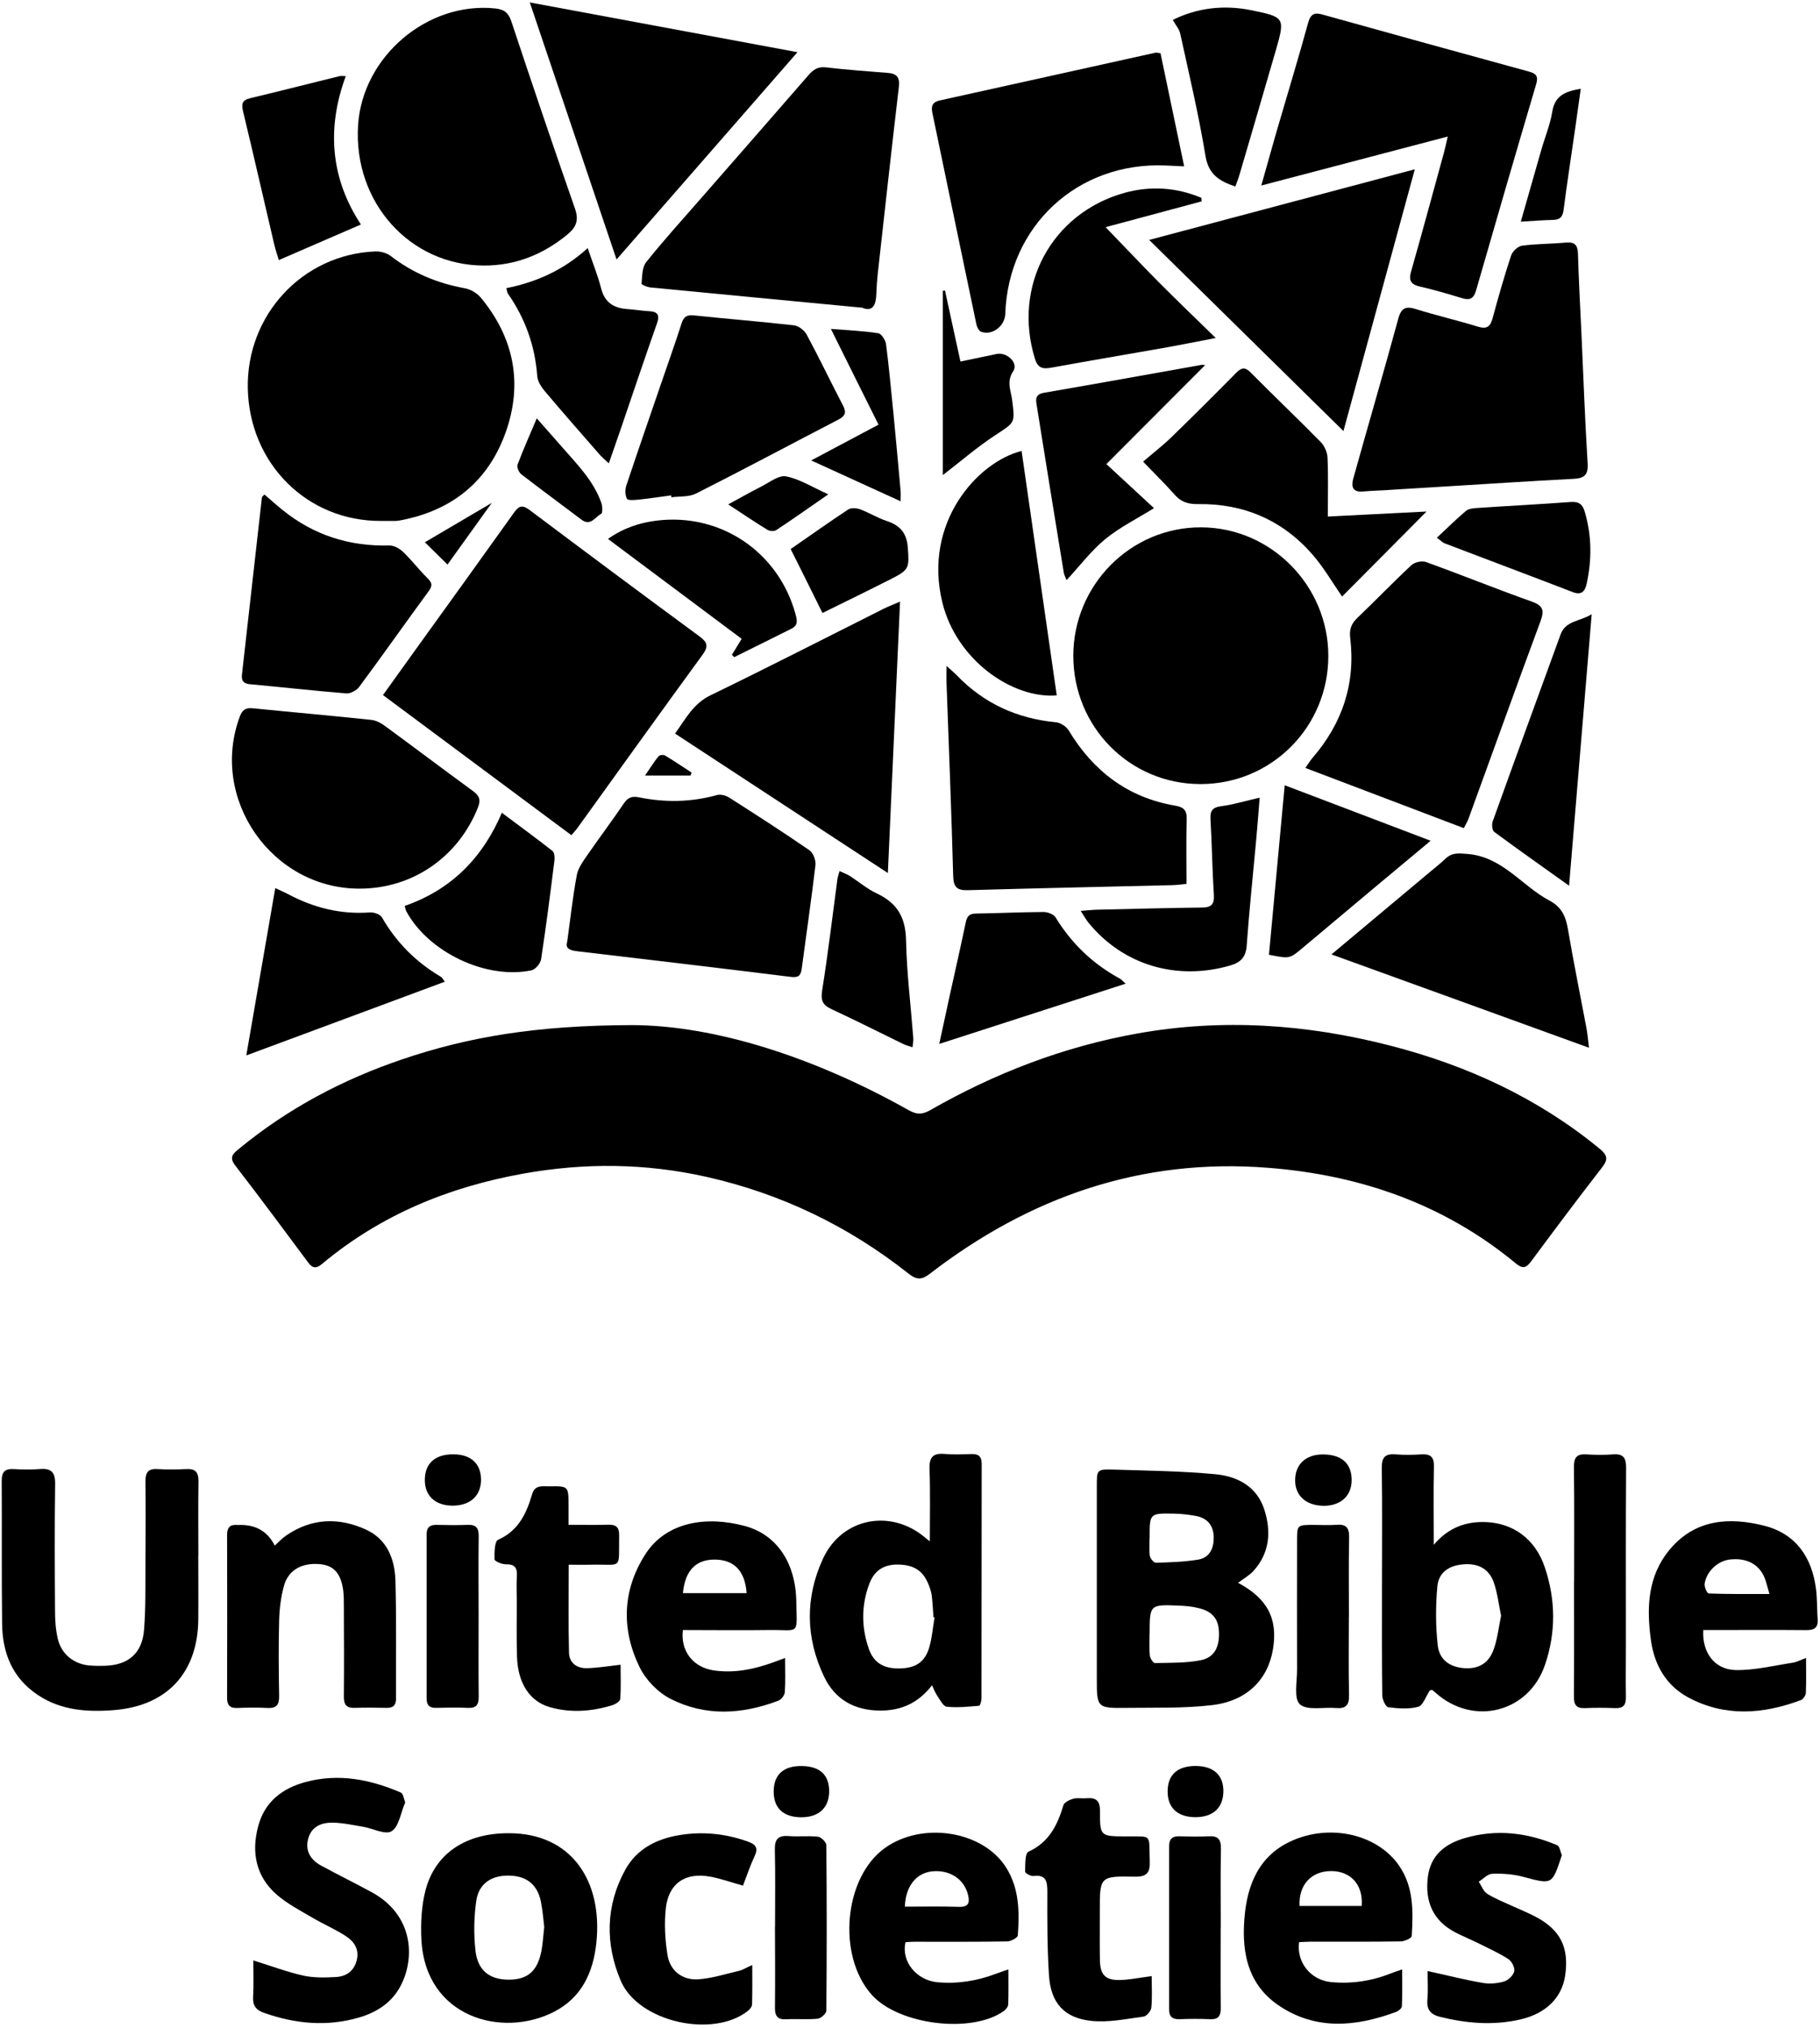
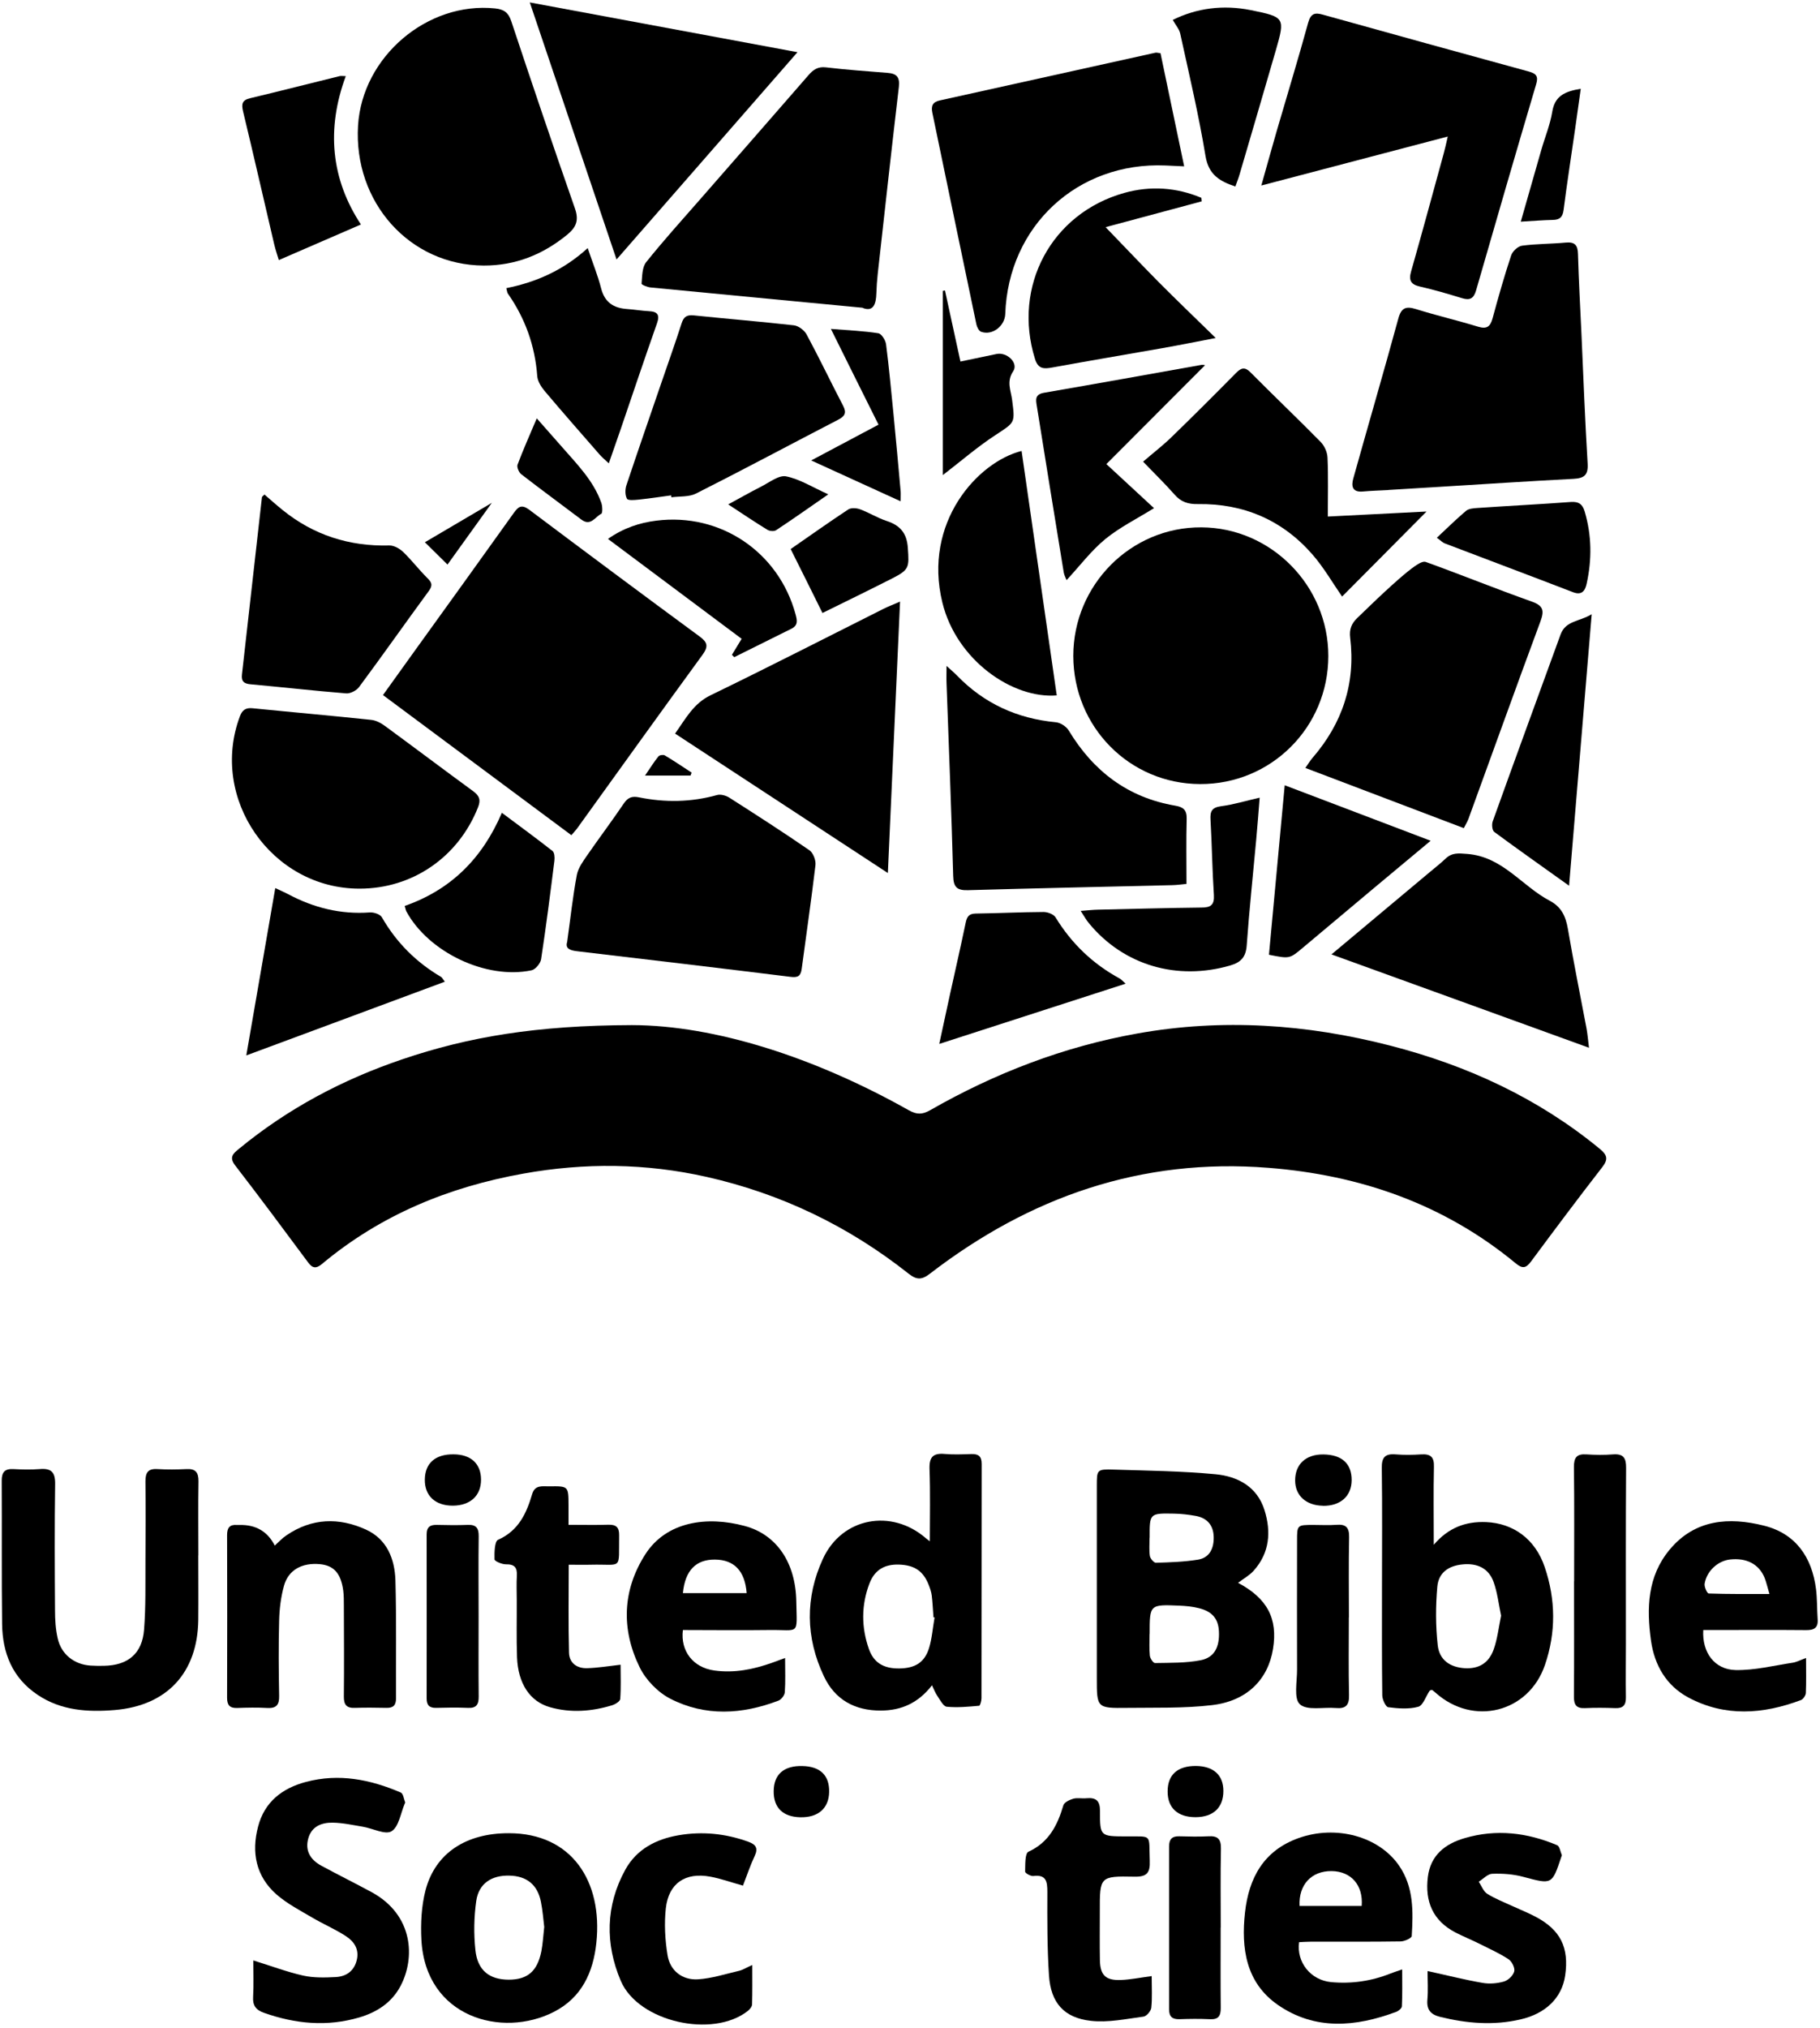
<svg xmlns="http://www.w3.org/2000/svg" width="100%" height="100%" viewBox="0 0 272 303" xml:space="preserve" style="fill-rule:evenodd;clip-rule:evenodd;stroke-linejoin:round;stroke-miterlimit:2;">
  <g transform="matrix(1,0,0,1,-3168.11,-4638.94)">
    <g transform="matrix(4.167,0,0,4.167,0,0)">
      <g transform="matrix(1,0,0,1,782.949,1158.91)">
        <path d="M0,-8.897C2.983,-8.89 6.565,-7.74 9.936,-5.841C10.217,-5.686 10.411,-5.686 10.688,-5.841C13.013,-7.172 15.486,-8.125 18.126,-8.596C21.179,-9.143 24.203,-8.932 27.193,-8.163C29.954,-7.453 32.494,-6.285 34.711,-4.462C34.985,-4.237 35.023,-4.085 34.797,-3.797C33.935,-2.686 33.089,-1.556 32.251,-0.426C32.071,-0.181 31.943,-0.153 31.7,-0.354C29.126,-2.481 26.122,-3.521 22.828,-3.78C18.279,-4.141 14.27,-2.741 10.691,0.014C10.393,0.246 10.21,0.242 9.922,0.014C7.771,-1.688 5.356,-2.852 2.678,-3.455C0.495,-3.946 -1.694,-3.967 -3.894,-3.572C-6.576,-3.091 -9.015,-2.089 -11.118,-0.33C-11.319,-0.163 -11.454,-0.17 -11.613,-0.388C-12.479,-1.556 -13.345,-2.72 -14.232,-3.87C-14.461,-4.168 -14.291,-4.3 -14.087,-4.466C-12.341,-5.904 -10.373,-6.947 -8.235,-7.671C-5.865,-8.475 -3.43,-8.887 0,-8.897" style="fill-rule:nonzero;" />
      </g>
      <g transform="matrix(1,0,0,1,780.777,1131.34)">
        <path d="M0,11.862C-2.262,10.182 -4.493,8.522 -6.756,6.839C-6.361,6.288 -5.99,5.772 -5.619,5.255C-4.431,3.606 -3.243,1.961 -2.061,0.304C-1.895,0.069 -1.774,0 -1.51,0.194C0.52,1.718 2.557,3.236 4.601,4.739C4.888,4.95 4.92,5.096 4.705,5.394C3.198,7.459 1.711,9.534 0.218,11.606C0.17,11.675 0.107,11.737 0.003,11.862L0,11.862Z" style="fill-rule:nonzero;" />
      </g>
      <g transform="matrix(1,0,0,1,773.951,1122.28)">
-         <path d="M0,9.655C-2.647,9.669 -4.719,7.604 -4.778,4.909C-4.833,2.272 -2.81,0.093 -0.201,-0.008C-0.014,-0.014 0.211,0.048 0.357,0.162C1.147,0.772 2.03,1.136 3.007,1.313C3.212,1.351 3.444,1.486 3.579,1.649C4.767,3.083 5.093,4.718 4.476,6.465C3.849,8.235 2.55,9.284 0.696,9.634C0.641,9.645 0.582,9.652 0.523,9.655L0,9.655Z" style="fill-rule:nonzero;" />
-       </g>
+         </g>
      <g transform="matrix(1,0.005,0.005,-1,803.306,1141.37)">
        <path d="M0.021,-0C-2.508,-0.005 -4.533,2.026 -4.549,4.573C-4.561,7.12 -2.508,9.207 0.021,9.205C2.522,9.206 4.586,7.134 4.597,4.615C4.609,2.058 2.567,0.002 0.021,-0" style="fill-rule:nonzero;" />
      </g>
      <g transform="matrix(1,0,0,1,777.634,1113.31)">
        <path d="M0,9.468C-2.65,9.458 -4.674,7.202 -4.507,4.448C-4.355,1.981 -2.023,-0.004 0.412,0.249C0.731,0.284 0.887,0.398 0.991,0.714C1.736,2.958 2.494,5.197 3.274,7.427C3.419,7.847 3.319,8.093 2.997,8.36C2.12,9.077 1.136,9.472 0,9.468" style="fill-rule:nonzero;" />
      </g>
      <g transform="matrix(1,0,0,1,810.076,1122.01)">
        <path d="M0,8.818C-0.305,8.835 -0.61,8.842 -0.911,8.87C-1.296,8.904 -1.33,8.672 -1.254,8.402C-0.721,6.493 -0.163,4.588 0.36,2.672C0.468,2.274 0.637,2.218 1.001,2.332C1.736,2.561 2.484,2.735 3.219,2.96C3.537,3.056 3.659,2.96 3.742,2.658C3.946,1.903 4.161,1.148 4.407,0.406C4.455,0.257 4.649,0.077 4.798,0.056C5.315,-0.013 5.838,-0.006 6.357,-0.055C6.68,-0.086 6.797,0.025 6.804,0.351C6.832,1.307 6.884,2.263 6.929,3.223C6.998,4.775 7.057,6.327 7.151,7.876C7.175,8.288 7.019,8.395 6.645,8.416C5.037,8.499 3.43,8.607 1.822,8.704C1.216,8.742 0.606,8.776 0,8.815L0,8.818Z" style="fill-rule:nonzero;" />
      </g>
      <g transform="matrix(1,0,0,1,791.232,1115.79)">
        <path d="M0,8.502C-2.612,8.252 -5.11,8.017 -7.612,7.774C-7.729,7.764 -7.941,7.674 -7.937,7.639C-7.913,7.376 -7.92,7.057 -7.774,6.87C-7.14,6.077 -6.458,5.325 -5.789,4.56C-4.511,3.094 -3.225,1.632 -1.951,0.163C-1.777,-0.038 -1.611,-0.152 -1.323,-0.118C-0.589,-0.031 0.149,0.021 0.887,0.08C1.213,0.104 1.33,0.232 1.292,0.579C1.029,2.814 0.783,5.048 0.534,7.283C0.509,7.515 0.492,7.747 0.485,7.979C0.475,8.381 0.371,8.654 -0.003,8.509L0,8.502Z" style="fill-rule:nonzero;" />
      </g>
      <g transform="matrix(1,0,0,1,805.524,1117.83)">
        <path d="M0,2.075C0.208,1.344 0.374,0.734 0.551,0.125C0.928,-1.171 1.323,-2.46 1.68,-3.762C1.774,-4.095 1.923,-4.13 2.21,-4.047C4.67,-3.361 7.13,-2.682 9.59,-2.009C9.853,-1.937 9.943,-1.843 9.857,-1.556C9.129,0.904 8.412,3.371 7.702,5.838C7.618,6.129 7.483,6.205 7.199,6.118C6.7,5.966 6.198,5.817 5.689,5.702C5.353,5.626 5.28,5.474 5.373,5.152C5.775,3.742 6.156,2.328 6.544,0.918C6.589,0.755 6.624,0.589 6.686,0.322C4.445,0.911 2.28,1.479 0,2.078L0,2.075Z" style="fill-rule:nonzero;" />
      </g>
      <g transform="matrix(1,0,0,1,812.785,1133.36)">
-         <path d="M0,9.59C-1.902,8.869 -3.766,8.159 -5.682,7.432C-5.574,7.276 -5.509,7.169 -5.429,7.075C-4.355,5.835 -3.877,4.404 -4.074,2.769C-4.112,2.464 -4.033,2.256 -3.811,2.045C-3.16,1.424 -2.536,0.773 -1.878,0.16C-1.763,0.052 -1.5,-0.003 -1.355,0.049C-0.087,0.506 1.164,1.015 2.436,1.466C2.865,1.618 2.889,1.798 2.744,2.19C1.871,4.542 1.026,6.905 0.166,9.261C0.132,9.355 0.076,9.438 0,9.593L0,9.59Z" style="fill-rule:nonzero;" />
+         <path d="M0,9.59C-1.902,8.869 -3.766,8.159 -5.682,7.432C-5.574,7.276 -5.509,7.169 -5.429,7.075C-4.355,5.835 -3.877,4.404 -4.074,2.769C-4.112,2.464 -4.033,2.256 -3.811,2.045C-1.763,0.052 -1.5,-0.003 -1.355,0.049C-0.087,0.506 1.164,1.015 2.436,1.466C2.865,1.618 2.889,1.798 2.744,2.19C1.871,4.542 1.026,6.905 0.166,9.261C0.132,9.355 0.076,9.438 0,9.593L0,9.59Z" style="fill-rule:nonzero;" />
      </g>
      <g transform="matrix(1,0,0,1,780.628,1143.02)">
        <path d="M0,4.005C0.118,3.16 0.201,2.377 0.346,1.608C0.395,1.355 0.572,1.116 0.724,0.894C1.154,0.274 1.608,-0.329 2.03,-0.953C2.176,-1.167 2.321,-1.226 2.574,-1.174C3.513,-0.984 4.445,-0.997 5.377,-1.257C5.505,-1.292 5.692,-1.24 5.813,-1.164C6.78,-0.547 7.743,0.073 8.689,0.724C8.824,0.818 8.925,1.088 8.904,1.258C8.758,2.495 8.575,3.732 8.412,4.968C8.377,5.228 8.287,5.297 8.013,5.263C5.464,4.947 2.914,4.646 0.364,4.345C0.121,4.317 -0.083,4.258 0,4.009L0,4.005Z" style="fill-rule:nonzero;" />
      </g>
      <g transform="matrix(1,0,0,1,802.839,1137.37)">
        <path d="M0,7.58C-0.152,7.594 -0.336,7.622 -0.523,7.625C-2.962,7.684 -5.398,7.736 -7.837,7.805C-8.232,7.816 -8.356,7.698 -8.367,7.296C-8.429,4.989 -8.523,2.685 -8.606,0.377C-8.613,0.211 -8.606,0.041 -8.606,-0.236C-8.422,-0.069 -8.318,0.017 -8.225,0.114C-7.255,1.115 -6.07,1.652 -4.684,1.784C-4.521,1.798 -4.31,1.936 -4.223,2.079C-3.343,3.537 -2.106,4.483 -0.409,4.774C-0.118,4.822 0.014,4.923 0.007,5.245C-0.014,6.011 0,6.776 0,7.58" style="fill-rule:nonzero;" />
      </g>
      <g transform="matrix(1,0,0,1,801.907,1125.27)">
        <path d="M0,-10.106C0.277,-8.779 0.558,-7.442 0.849,-6.049C0.575,-6.063 0.378,-6.073 0.177,-6.08C-2.976,-6.212 -5.457,-3.911 -5.567,-0.759C-5.581,-0.319 -6.035,0.028 -6.434,-0.118C-6.513,-0.146 -6.583,-0.288 -6.603,-0.384C-7.133,-2.914 -7.657,-5.443 -8.183,-7.972C-8.232,-8.211 -8.176,-8.356 -7.916,-8.412C-5.339,-8.98 -2.761,-9.552 -0.184,-10.123C-0.146,-10.134 -0.1,-10.116 -0.003,-10.106L0,-10.106Z" style="fill-rule:nonzero;" />
      </g>
      <g transform="matrix(-0.701,0.713,0.713,0.701,811.148,1122.14)">
-         <path d="M6.566,-7.078C3.694,-5.379 0.943,-3.755 -1.922,-2.058C0.938,-0.455 3.697,1.089 6.566,2.697C6.566,-0.588 6.566,-3.768 6.564,-7.076L6.566,-7.078Z" style="fill-rule:nonzero;" />
-       </g>
+         </g>
      <g transform="matrix(1,0,0,1,773.176,1138.63)">
        <path d="M0,6.49C-3.153,6.49 -5.391,3.254 -4.286,0.309C-4.199,0.081 -4.074,-0.003 -3.828,0.022C-2.415,0.164 -0.994,0.288 0.419,0.438C0.596,0.455 0.78,0.555 0.925,0.663C1.978,1.435 3.021,2.222 4.078,2.994C4.299,3.157 4.362,3.302 4.254,3.573C3.548,5.357 1.906,6.493 0,6.49" style="fill-rule:nonzero;" />
      </g>
      <g transform="matrix(1,0,0,1,779.287,1122.56)">
        <path d="M0,-9.216C3.232,-8.617 6.347,-8.035 9.6,-7.432C7.414,-4.93 5.308,-2.512 3.111,0C2.061,-3.108 1.053,-6.098 0,-9.216" style="fill-rule:nonzero;" />
      </g>
      <g transform="matrix(1,0,0,1,792.566,1144.56)">
        <path d="M0,-9.732C-0.146,-6.468 -0.288,-3.302 -0.437,0C-3.042,-1.705 -5.533,-3.34 -8.069,-5C-7.681,-5.544 -7.411,-6.077 -6.794,-6.375C-4.715,-7.383 -2.661,-8.436 -0.596,-9.472C-0.433,-9.555 -0.26,-9.618 0,-9.732" style="fill-rule:nonzero;" />
      </g>
      <g transform="matrix(1,0,0,1,804.685,1170.44)">
        <path d="M0,-0.432C1.053,0.129 1.434,0.85 1.258,1.938C1.081,3.039 0.322,3.812 -0.939,3.957C-1.944,4.075 -2.966,4.041 -3.981,4.054C-5.062,4.068 -5.062,4.054 -5.062,2.984L-5.062,-3.9C-5.062,-4.489 -5.062,-4.507 -4.452,-4.489C-3.236,-4.451 -2.016,-4.437 -0.804,-4.323C-0.007,-4.246 0.689,-3.879 0.953,-3.034C1.195,-2.258 1.136,-1.506 0.568,-0.869C0.419,-0.699 0.208,-0.585 0.003,-0.429L0,-0.432ZM-3.17,1.401C-3.17,1.66 -3.187,1.923 -3.16,2.183C-3.149,2.28 -3.038,2.45 -2.973,2.447C-2.425,2.436 -1.867,2.45 -1.337,2.346C-0.842,2.249 -0.655,1.868 -0.682,1.314C-0.703,0.86 -0.922,0.593 -1.414,0.476C-1.635,0.42 -1.871,0.399 -2.099,0.389C-3.167,0.344 -3.167,0.347 -3.167,1.404L-3.17,1.401ZM-3.17,-2.047C-3.17,-1.828 -3.191,-1.607 -3.16,-1.395C-3.146,-1.302 -3.018,-1.149 -2.945,-1.149C-2.439,-1.163 -1.93,-1.181 -1.434,-1.26C-1.012,-1.329 -0.859,-1.673 -0.87,-2.078C-0.88,-2.497 -1.109,-2.757 -1.517,-2.829C-1.774,-2.875 -2.034,-2.906 -2.293,-2.91C-3.17,-2.927 -3.17,-2.92 -3.167,-2.047L-3.17,-2.047Z" style="fill-rule:nonzero;" />
      </g>
      <g transform="matrix(1,0,0,1,767.397,1171.52)">
        <path d="M0,-2.491C0,-1.722 0.007,-0.953 0,-0.18C-0.024,1.711 -1.116,2.896 -3,3.052C-3.967,3.132 -4.92,3.073 -5.765,2.505C-6.669,1.899 -7.023,1.005 -7.036,-0.035C-7.057,-1.75 -7.04,-3.461 -7.05,-5.176C-7.05,-5.47 -6.946,-5.602 -6.641,-5.588C-6.323,-5.571 -6.001,-5.564 -5.685,-5.588C-5.273,-5.623 -5.128,-5.477 -5.134,-5.052C-5.155,-3.541 -5.148,-2.031 -5.138,-0.52C-5.138,-0.187 -5.117,0.153 -5.044,0.474C-4.92,1.05 -4.452,1.42 -3.863,1.458C-3.704,1.469 -3.544,1.469 -3.385,1.466C-2.519,1.451 -2.009,1.029 -1.944,0.163C-1.881,-0.644 -1.899,-1.462 -1.895,-2.276C-1.888,-3.236 -1.885,-4.192 -1.895,-5.152C-1.895,-5.46 -1.802,-5.609 -1.469,-5.588C-1.123,-5.568 -0.773,-5.571 -0.423,-5.588C-0.097,-5.606 0.01,-5.467 0.007,-5.152C-0.007,-4.265 0.003,-3.382 0.003,-2.494L0,-2.491Z" style="fill-rule:nonzero;" />
      </g>
      <g transform="matrix(1,0,0,1,808.039,1147.17)">
        <path d="M0,0.308C1.247,-0.735 2.391,-1.691 3.534,-2.65C3.724,-2.81 3.918,-2.959 4.095,-3.129C4.327,-3.347 4.552,-3.319 4.868,-3.295C6.139,-3.198 6.829,-2.141 7.83,-1.615C8.246,-1.397 8.401,-1.057 8.478,-0.613C8.682,0.585 8.925,1.78 9.15,2.975C9.184,3.17 9.202,3.367 9.236,3.655C6.139,2.532 3.125,1.437 0,0.308" style="fill-rule:nonzero;" />
      </g>
      <g transform="matrix(1,0,0,1,811.711,1171.89)">
        <path d="M0,-3.246C0.516,-3.852 1.133,-4.088 1.878,-4.057C2.848,-4.015 3.638,-3.451 3.977,-2.442C4.372,-1.278 4.383,-0.097 3.984,1.067C3.399,2.775 1.414,3.271 0.062,2.062C0.021,2.024 -0.028,1.989 -0.066,1.958C-0.101,1.972 -0.139,1.972 -0.152,1.992C-0.288,2.19 -0.385,2.516 -0.558,2.564C-0.894,2.657 -1.278,2.627 -1.635,2.581C-1.725,2.571 -1.847,2.308 -1.85,2.159C-1.867,0.866 -1.86,-0.43 -1.86,-1.722C-1.86,-3.145 -1.847,-4.569 -1.867,-5.994C-1.874,-6.381 -1.746,-6.517 -1.369,-6.485C-1.067,-6.461 -0.759,-6.465 -0.454,-6.485C-0.118,-6.506 0.014,-6.392 0.003,-6.042C-0.017,-5.144 -0.003,-4.247 -0.003,-3.249L0,-3.246ZM2.411,-0.703C2.325,-1.108 2.28,-1.531 2.141,-1.915C1.964,-2.401 1.556,-2.595 1.022,-2.539C0.53,-2.491 0.17,-2.245 0.125,-1.746C0.062,-1.05 0.062,-0.336 0.139,0.357C0.197,0.894 0.589,1.15 1.109,1.182C1.607,1.21 1.968,1.008 2.148,0.503C2.28,0.129 2.325,-0.28 2.411,-0.7L2.411,-0.703Z" style="fill-rule:nonzero;" />
      </g>
      <g transform="matrix(1,0,0,1,793.71,1166.26)">
        <path d="M0,7.427C-0.485,8.051 -1.084,8.328 -1.833,8.331C-2.772,8.335 -3.482,7.936 -3.873,7.105C-4.532,5.719 -4.552,4.281 -3.911,2.892C-3.229,1.406 -1.452,1.08 -0.218,2.151C-0.166,2.196 -0.111,2.234 -0.076,2.261C-0.076,1.392 -0.055,0.526 -0.087,-0.337C-0.1,-0.763 0.045,-0.908 0.461,-0.87C0.776,-0.843 1.098,-0.857 1.417,-0.867C1.67,-0.874 1.784,-0.784 1.784,-0.513C1.777,2.289 1.784,5.089 1.777,7.891C1.777,7.985 1.729,8.155 1.694,8.158C1.306,8.193 0.915,8.231 0.53,8.193C0.405,8.179 0.291,7.947 0.191,7.801C0.118,7.697 0.076,7.576 0,7.42L0,7.427ZM0.087,4.991L0.055,4.985C0.035,4.725 0.024,4.461 -0.007,4.205C-0.024,4.077 -0.066,3.952 -0.114,3.831C-0.308,3.328 -0.627,3.114 -1.185,3.096C-1.698,3.082 -2.054,3.283 -2.242,3.776C-2.536,4.548 -2.536,5.342 -2.262,6.121C-2.086,6.623 -1.725,6.827 -1.174,6.821C-0.61,6.814 -0.27,6.613 -0.107,6.1C0.003,5.747 0.028,5.362 0.094,4.995L0.087,4.991Z" style="fill-rule:nonzero;" />
      </g>
      <g transform="matrix(1,0,0,1,784.355,1124.73)">
        <path d="M0,6.289C-0.388,6.341 -0.773,6.4 -1.161,6.441C-1.306,6.456 -1.545,6.479 -1.583,6.41C-1.653,6.282 -1.653,6.078 -1.604,5.929C-1.192,4.692 -0.762,3.458 -0.34,2.225C-0.101,1.525 0.149,0.829 0.374,0.126C0.45,-0.113 0.561,-0.19 0.811,-0.165C2.006,-0.041 3.208,0.057 4.403,0.191C4.566,0.209 4.774,0.365 4.857,0.514C5.311,1.355 5.723,2.222 6.167,3.071C6.302,3.331 6.233,3.452 5.99,3.577C4.292,4.456 2.602,5.361 0.894,6.223C0.641,6.351 0.308,6.317 0.01,6.358C0.01,6.334 0.003,6.31 0,6.286L0,6.289Z" style="fill-rule:nonzero;" />
      </g>
      <g transform="matrix(1,0,0,1,769.77,1138.13)">
        <path d="M0,-7.141C0.211,-6.961 0.423,-6.77 0.641,-6.594C1.76,-5.686 3.042,-5.277 4.48,-5.315C4.646,-5.319 4.847,-5.204 4.975,-5.083C5.276,-4.792 5.533,-4.456 5.831,-4.158C5.99,-4.002 6.052,-3.902 5.9,-3.69C5.058,-2.543 4.241,-1.379 3.392,-0.236C3.298,-0.111 3.08,0 2.931,-0.011C1.788,-0.104 0.648,-0.233 -0.492,-0.337C-0.731,-0.357 -0.835,-0.44 -0.807,-0.686C-0.568,-2.807 -0.329,-4.924 -0.09,-7.044C-0.09,-7.065 -0.055,-7.085 0,-7.141" style="fill-rule:nonzero;" />
      </g>
      <g transform="matrix(1,0,0,1,807.911,1129.27)">
        <path d="M0,2.508C1.271,2.442 2.408,2.383 3.537,2.328C2.512,3.364 1.5,4.379 0.509,5.377C0.17,4.888 -0.142,4.344 -0.544,3.88C-1.625,2.636 -3.018,2.037 -4.663,2.061C-5.01,2.068 -5.273,1.985 -5.502,1.718C-5.824,1.351 -6.177,1.008 -6.628,0.54C-6.292,0.249 -5.935,-0.025 -5.616,-0.333C-4.833,-1.092 -4.064,-1.861 -3.298,-2.637C-3.108,-2.831 -2.976,-2.869 -2.768,-2.654C-1.94,-1.819 -1.088,-1.009 -0.263,-0.17C-0.125,-0.032 -0.021,0.201 -0.014,0.395C0.017,1.074 -0.003,1.753 -0.003,2.511L0,2.508Z" style="fill-rule:nonzero;" />
      </g>
      <g transform="matrix(1,0,0,1,769.371,1179.22)">
        <path d="M0,4.33C0.662,4.535 1.216,4.746 1.791,4.874C2.165,4.957 2.571,4.947 2.959,4.926C3.333,4.905 3.617,4.711 3.711,4.313C3.804,3.925 3.61,3.647 3.322,3.46C2.934,3.207 2.501,3.024 2.103,2.788C1.666,2.532 1.209,2.293 0.831,1.964C0.094,1.316 -0.073,0.457 0.17,-0.465C0.398,-1.348 1.029,-1.844 1.892,-2.072C3.073,-2.384 4.195,-2.159 5.287,-1.691C5.377,-1.653 5.398,-1.459 5.446,-1.338C5.45,-1.328 5.439,-1.31 5.432,-1.296C5.283,-0.95 5.221,-0.465 4.958,-0.302C4.733,-0.164 4.282,-0.406 3.925,-0.465C3.568,-0.524 3.212,-0.604 2.851,-0.61C2.456,-0.617 2.093,-0.482 1.971,-0.045C1.847,0.401 2.054,0.724 2.436,0.932C3.035,1.257 3.648,1.559 4.247,1.884C5.744,2.702 5.81,4.237 5.283,5.241C4.968,5.841 4.435,6.187 3.801,6.374C2.643,6.714 1.507,6.606 0.381,6.208C0.087,6.104 -0.028,5.941 -0.007,5.629C0.017,5.213 0,4.794 0,4.33" style="fill-rule:nonzero;" />
      </g>
      <g transform="matrix(1,0,0,1,778.535,1186.34)">
        <path d="M0,-7.352C2.262,-7.352 3.371,-5.62 3.139,-3.423C3.028,-2.363 2.612,-1.452 1.611,-0.943C-0.243,0.003 -2.979,-0.742 -3.135,-3.517C-3.167,-4.113 -3.135,-4.743 -2.986,-5.315C-2.633,-6.642 -1.531,-7.355 0,-7.352M1.271,-3.977C1.237,-4.265 1.213,-4.584 1.15,-4.896C1.029,-5.505 0.641,-5.817 0.024,-5.831C-0.617,-5.849 -1.077,-5.551 -1.168,-4.927C-1.251,-4.349 -1.261,-3.742 -1.199,-3.16C-1.122,-2.429 -0.696,-2.103 -0.007,-2.1C0.672,-2.1 1.025,-2.401 1.168,-3.125C1.219,-3.392 1.233,-3.669 1.268,-3.977L1.271,-3.977Z" style="fill-rule:nonzero;" />
      </g>
      <g transform="matrix(1,0,0,1,770.141,1173.5)">
        <path d="M0,-4.826C0.142,-4.954 0.267,-5.093 0.419,-5.193C1.327,-5.813 2.3,-5.841 3.271,-5.398C4.029,-5.051 4.303,-4.341 4.327,-3.572C4.365,-2.165 4.341,-0.755 4.348,0.655C4.348,0.894 4.254,0.998 4.012,0.994C3.634,0.987 3.257,0.981 2.879,0.994C2.571,1.008 2.474,0.88 2.477,0.586C2.488,-0.502 2.481,-1.594 2.477,-2.681C2.477,-2.855 2.477,-3.032 2.456,-3.204C2.373,-3.828 2.12,-4.109 1.625,-4.158C0.98,-4.22 0.485,-3.953 0.329,-3.381C0.218,-2.979 0.166,-2.553 0.156,-2.138C0.132,-1.237 0.139,-0.336 0.156,0.565C0.163,0.883 0.059,1.015 -0.267,0.998C-0.627,0.977 -0.994,0.984 -1.355,0.998C-1.618,1.005 -1.711,0.894 -1.711,0.634C-1.705,-1.313 -1.705,-3.257 -1.711,-5.203C-1.711,-5.464 -1.618,-5.585 -1.355,-5.564L-1.268,-5.564C-0.679,-5.578 -0.256,-5.331 0,-4.823L0,-4.826Z" style="fill-rule:nonzero;" />
      </g>
      <g transform="matrix(1,0,0,1,796.453,1180.87)">
-         <path d="M0,3.004C0,3.468 0.007,3.86 -0.007,4.248C-0.007,4.331 -0.083,4.435 -0.156,4.487C-1.303,5.318 -3.936,4.996 -4.902,3.912C-6.153,2.512 -5.904,-0.291 -4.435,-1.348C-3.09,-2.314 -0.918,-1.968 -0.087,-0.658C0.391,0.094 0.398,0.939 0.336,1.784C0.329,1.868 0.09,1.996 -0.045,1.999C-1.161,2.017 -2.28,2.01 -3.399,2.01C-3.499,2.01 -3.6,2.02 -3.69,2.027C-3.853,2.713 -3.302,3.392 -2.546,3.462C-1.826,3.527 -1.129,3.416 -0.454,3.16C-0.336,3.115 -0.215,3.077 0,3.001L0,3.004ZM-3.714,0.752C-3.049,0.752 -2.415,0.738 -1.777,0.759C-1.434,0.769 -1.379,0.62 -1.448,0.333C-1.587,-0.239 -2.103,-0.579 -2.74,-0.513C-3.305,-0.454 -3.69,0.018 -3.714,0.752Z" style="fill-rule:nonzero;" />
-       </g>
+         </g>
      <g transform="matrix(1,0,0,1,806.878,1181.86)">
        <path d="M0,1.032C-0.1,1.76 0.419,2.397 1.147,2.467C1.881,2.535 2.595,2.432 3.281,2.158C3.385,2.116 3.496,2.082 3.697,2.012C3.697,2.487 3.707,2.91 3.686,3.332C3.686,3.405 3.568,3.502 3.485,3.533C2.034,4.074 0.572,4.209 -0.766,3.281C-1.909,2.484 -2.082,1.254 -1.94,-0.031C-1.802,-1.268 -1.271,-2.249 -0.021,-2.696C1.323,-3.177 2.862,-2.761 3.586,-1.708C4.116,-0.939 4.092,-0.059 4.04,0.814C4.036,0.89 3.787,1.004 3.648,1.008C2.574,1.025 1.497,1.015 0.423,1.018C0.281,1.018 0.139,1.029 0,1.035L0,1.032ZM2.245,-0.264C2.304,-1.012 1.864,-1.504 1.168,-1.514C0.443,-1.521 -0.021,-1.026 0.017,-0.264L2.245,-0.264Z" style="fill-rule:nonzero;" />
      </g>
      <g transform="matrix(1,0,0,1,788.443,1169.71)">
        <path d="M0,2.994C0,3.444 0.017,3.836 -0.01,4.221C-0.017,4.331 -0.135,4.487 -0.239,4.525C-1.538,5.021 -2.862,5.1 -4.116,4.456C-4.563,4.227 -4.992,3.784 -5.214,3.333C-5.883,1.969 -5.838,0.562 -5.01,-0.727C-4.258,-1.895 -2.81,-2.106 -1.448,-1.738C-0.298,-1.43 0.378,-0.419 0.402,0.967C0.423,2.218 0.54,1.975 -0.586,1.993C-1.614,2.007 -2.64,1.993 -3.665,1.993C-3.759,2.751 -3.295,3.34 -2.539,3.444C-1.819,3.545 -1.126,3.403 -0.447,3.16C-0.315,3.112 -0.184,3.063 0.003,2.994L0,2.994ZM-3.665,0.669L-1.379,0.669C-1.438,-0.128 -1.829,-0.526 -2.512,-0.533C-3.191,-0.54 -3.586,-0.152 -3.665,0.669" style="fill-rule:nonzero;" />
      </g>
      <g transform="matrix(1,0,0,1,825.06,1169.77)">
        <path d="M0,2.931C0,3.409 0.01,3.801 -0.007,4.188C-0.01,4.279 -0.104,4.414 -0.184,4.445C-1.542,4.954 -2.91,5.055 -4.223,4.351C-5.01,3.929 -5.436,3.198 -5.561,2.314C-5.723,1.15 -5.689,0.007 -4.892,-0.949C-3.984,-2.041 -2.758,-2.124 -1.507,-1.809C-0.374,-1.525 0.211,-0.683 0.357,0.461C0.402,0.818 0.391,1.185 0.416,1.545C0.44,1.857 0.288,1.94 0,1.936C-1.074,1.926 -2.148,1.933 -3.222,1.933L-3.686,1.933C-3.735,2.733 -3.284,3.353 -2.526,3.368C-1.843,3.381 -1.157,3.208 -0.475,3.104C-0.34,3.083 -0.208,3.011 0.003,2.934L0,2.931ZM-1.313,0.641C-1.389,0.385 -1.424,0.218 -1.486,0.062C-1.687,-0.43 -2.134,-0.662 -2.727,-0.596C-3.16,-0.548 -3.565,-0.184 -3.638,0.274C-3.655,0.385 -3.548,0.623 -3.489,0.623C-2.789,0.648 -2.086,0.641 -1.313,0.641" style="fill-rule:nonzero;" />
      </g>
      <g transform="matrix(1,0,0,1,803.382,1125.93)">
        <path d="M0,-5.453C-1.15,-5.144 -2.304,-4.836 -3.444,-4.528C-2.792,-3.856 -2.169,-3.194 -1.528,-2.546C-0.887,-1.902 -0.232,-1.275 0.506,-0.554C-0.225,-0.415 -0.814,-0.294 -1.41,-0.19C-2.723,0.042 -4.04,0.263 -5.353,0.503C-5.654,0.558 -5.862,0.565 -5.976,0.197C-6.787,-2.404 -5.391,-5.027 -2.768,-5.758C-1.833,-6.018 -0.904,-5.955 -0.01,-5.581C-0.007,-5.536 -0.003,-5.495 0.003,-5.45L0,-5.453Z" style="fill-rule:nonzero;" />
      </g>
      <g transform="matrix(1,0,0,1,796.925,1138.32)">
        <path d="M0,-8.894C0.423,-5.966 0.842,-3.053 1.261,-0.129C-0.322,0 -2.335,-1.39 -2.841,-3.458C-3.544,-6.327 -1.576,-8.499 0,-8.894" style="fill-rule:nonzero;" />
      </g>
      <g transform="matrix(1,0,0,1,769.119,1145.1)">
        <path d="M0,6C0.357,3.942 0.689,2.009 1.039,0C1.23,0.09 1.369,0.148 1.5,0.218C2.418,0.707 3.385,0.949 4.428,0.873C4.573,0.862 4.802,0.938 4.864,1.049C5.384,1.954 6.094,2.661 6.988,3.187C7.023,3.208 7.04,3.253 7.12,3.357C4.767,4.23 2.443,5.096 0,6" style="fill-rule:nonzero;" />
      </g>
      <g transform="matrix(1,0,0,1,811.493,1180.79)">
        <path d="M0,3.142C0.696,3.294 1.323,3.454 1.961,3.564C2.21,3.61 2.491,3.585 2.733,3.516C2.886,3.471 3.063,3.301 3.101,3.152C3.132,3.031 3.018,2.799 2.9,2.719C2.574,2.504 2.214,2.345 1.864,2.168C1.58,2.026 1.282,1.905 0.998,1.76C0.184,1.34 -0.107,0.647 0.003,-0.233C0.1,-1.016 0.624,-1.421 1.323,-1.625C2.456,-1.958 3.565,-1.826 4.639,-1.372C4.729,-1.334 4.757,-1.137 4.809,-1.012C4.812,-1.002 4.798,-0.984 4.795,-0.97C4.455,0.055 4.459,0.038 3.43,-0.236C3.073,-0.333 2.685,-0.361 2.314,-0.347C2.148,-0.343 1.989,-0.163 1.829,-0.063C1.926,0.086 1.996,0.284 2.131,0.37C2.425,0.554 2.751,0.679 3.066,0.824C3.329,0.945 3.6,1.053 3.856,1.188C4.757,1.659 5.075,2.296 4.927,3.305C4.809,4.112 4.216,4.67 3.329,4.874C2.356,5.1 1.4,5.019 0.443,4.784C0.111,4.701 -0.045,4.535 -0.014,4.171C0.017,3.831 -0.007,3.485 -0.007,3.149L0,3.142Z" style="fill-rule:nonzero;" />
      </g>
      <g transform="matrix(1,0,0,1,799.966,1130.49)">
        <path d="M0,-0.593C0.658,0.017 1.188,0.505 1.708,0.987C1.095,1.368 0.478,1.673 -0.038,2.095C-0.544,2.511 -0.949,3.052 -1.427,3.568C-1.459,3.488 -1.51,3.395 -1.528,3.298C-1.854,1.309 -2.176,-0.683 -2.494,-2.672C-2.529,-2.89 -2.574,-3.091 -2.238,-3.15C-0.353,-3.475 1.531,-3.815 3.416,-4.151C3.468,-4.161 3.527,-4.14 3.537,-4.137C2.401,-2.997 1.251,-1.847 0,-0.593" style="fill-rule:nonzero;" />
      </g>
      <g transform="matrix(1,0,0,1,781.362,1129.87)">
        <path d="M0,-7.722C0.184,-7.178 0.364,-6.738 0.482,-6.277C0.61,-5.771 0.928,-5.567 1.414,-5.533C1.673,-5.515 1.933,-5.47 2.193,-5.456C2.512,-5.442 2.595,-5.321 2.484,-5.013C2.041,-3.752 1.614,-2.487 1.185,-1.226C1.053,-0.845 0.918,-0.464 0.759,0C0.606,-0.141 0.502,-0.228 0.416,-0.329C-0.243,-1.084 -0.904,-1.836 -1.549,-2.601C-1.673,-2.75 -1.795,-2.948 -1.808,-3.128C-1.888,-4.212 -2.238,-5.196 -2.862,-6.087C-2.886,-6.118 -2.886,-6.166 -2.917,-6.281C-1.854,-6.495 -0.88,-6.915 0.003,-7.719L0,-7.722Z" style="fill-rule:nonzero;" />
      </g>
      <g transform="matrix(1,0,0,1,801.591,1179.38)">
        <path d="M0,4.729C0,5.148 0.024,5.512 -0.014,5.869C-0.028,5.986 -0.184,6.17 -0.291,6.184C-0.918,6.267 -1.562,6.406 -2.179,6.336C-3.146,6.229 -3.617,5.688 -3.683,4.715C-3.749,3.717 -3.745,2.716 -3.742,1.715C-3.742,1.34 -3.78,1.084 -4.247,1.143C-4.341,1.153 -4.542,1.039 -4.539,0.987C-4.532,0.741 -4.549,0.333 -4.421,0.273C-3.683,-0.066 -3.378,-0.679 -3.167,-1.393C-3.135,-1.5 -2.945,-1.59 -2.813,-1.628C-2.664,-1.67 -2.494,-1.628 -2.339,-1.646C-1.992,-1.677 -1.85,-1.552 -1.854,-1.182C-1.857,-0.277 -1.84,-0.281 -0.922,-0.277C0.048,-0.271 -0.107,-0.381 -0.069,0.596C-0.052,1.029 -0.17,1.178 -0.624,1.167C-1.86,1.143 -1.864,1.164 -1.86,2.415C-1.86,2.997 -1.867,3.575 -1.857,4.157C-1.847,4.701 -1.653,4.892 -1.102,4.871C-0.759,4.857 -0.419,4.788 -0.003,4.732L0,4.729Z" style="fill-rule:nonzero;" />
      </g>
      <g transform="matrix(1,0,0,1,780.683,1171.81)">
        <path d="M0,-2.449C0,-1.347 -0.017,-0.322 0.01,0.707C0.021,1.081 0.301,1.275 0.665,1.261C1.039,1.251 1.41,1.189 1.86,1.137C1.86,1.549 1.878,1.958 1.847,2.366C1.84,2.45 1.673,2.554 1.562,2.589C0.828,2.814 0.076,2.872 -0.669,2.661C-1.393,2.457 -1.819,1.812 -1.854,0.866C-1.878,0.184 -1.86,-0.498 -1.864,-1.181C-1.864,-1.472 -1.878,-1.763 -1.86,-2.051C-1.843,-2.348 -1.944,-2.47 -2.255,-2.463C-2.397,-2.463 -2.657,-2.574 -2.661,-2.639C-2.668,-2.882 -2.661,-3.287 -2.533,-3.343C-1.798,-3.669 -1.514,-4.292 -1.31,-4.985C-1.209,-5.321 -0.942,-5.255 -0.703,-5.259C-0.01,-5.269 -0.01,-5.266 -0.007,-4.587L-0.007,-3.88C0.499,-3.88 0.96,-3.869 1.417,-3.883C1.691,-3.89 1.812,-3.8 1.808,-3.509C1.788,-2.224 1.954,-2.477 0.797,-2.449C0.551,-2.442 0.308,-2.449 -0.003,-2.449L0,-2.449Z" style="fill-rule:nonzero;" />
      </g>
      <g transform="matrix(1,0,0,1,786.926,1184.4)">
        <path d="M0,-3.534C-0.433,-3.655 -0.79,-3.784 -1.157,-3.852C-2.058,-4.022 -2.661,-3.62 -2.761,-2.716C-2.82,-2.165 -2.789,-1.59 -2.699,-1.039C-2.609,-0.482 -2.172,-0.138 -1.607,-0.173C-1.112,-0.204 -0.624,-0.364 -0.132,-0.478C0,-0.509 0.121,-0.589 0.34,-0.686C0.34,-0.163 0.346,0.28 0.333,0.724C0.333,0.807 0.249,0.908 0.177,0.963C-1.077,1.95 -3.749,1.355 -4.376,-0.118C-4.94,-1.441 -4.923,-2.817 -4.213,-4.105C-3.807,-4.84 -3.108,-5.201 -2.3,-5.339C-1.455,-5.484 -0.624,-5.401 0.187,-5.11C0.457,-5.013 0.565,-4.888 0.426,-4.594C0.267,-4.258 0.149,-3.898 0.003,-3.523L0,-3.534Z" style="fill-rule:nonzero;" />
      </g>
      <g transform="matrix(1,0,0,1,811.597,1145.65)">
        <path d="M0,-2.248C-0.738,-1.631 -1.372,-1.105 -2.006,-0.575C-2.875,0.153 -3.742,0.88 -4.608,1.608C-5.062,1.989 -5.069,1.985 -5.8,1.84C-5.616,-0.149 -5.429,-2.144 -5.235,-4.237C-3.482,-3.572 -1.802,-2.931 -0.003,-2.248L0,-2.248Z" style="fill-rule:nonzero;" />
      </g>
      <g transform="matrix(1,0,0,1,774.8,1145.05)">
        <path d="M0,0.69C1.659,0.111 2.785,-1.015 3.485,-2.65C4.13,-2.168 4.722,-1.735 5.301,-1.281C5.373,-1.226 5.384,-1.046 5.37,-0.932C5.221,0.25 5.072,1.428 4.892,2.603C4.868,2.752 4.687,2.97 4.549,2.998C2.924,3.34 0.852,2.35 0.059,0.884C0.038,0.846 0.035,0.804 0,0.69" style="fill-rule:nonzero;" />
      </g>
      <g transform="matrix(1,0,0,1,793.973,1145.96)">
        <path d="M0,4.723C0.149,4.03 0.267,3.479 0.388,2.932C0.575,2.083 0.769,1.234 0.946,0.386C0.991,0.167 1.064,0.056 1.306,0.053C2.117,0.042 2.927,0.001 3.742,-0.003C3.887,-0.003 4.102,0.077 4.171,0.191C4.746,1.13 5.509,1.861 6.475,2.385C6.524,2.412 6.562,2.457 6.683,2.568C4.455,3.289 2.294,3.985 0.003,4.726L0,4.723Z" style="fill-rule:nonzero;" />
      </g>
      <g transform="matrix(1,0,0,1,816.561,1135.28)">
        <path d="M0,9.735C-0.974,9.039 -1.836,8.432 -2.685,7.805C-2.758,7.75 -2.779,7.542 -2.74,7.431C-1.937,5.193 -1.119,2.962 -0.305,0.727C-0.121,0.225 0.371,0.27 0.811,0C0.537,3.277 0.274,6.441 0,9.735" style="fill-rule:nonzero;" />
      </g>
      <g transform="matrix(1,0,0,1,773.234,1117.25)">
        <path d="M0,4.054C-1.001,4.487 -1.947,4.899 -2.948,5.332C-2.986,5.2 -3.066,4.979 -3.118,4.75C-3.489,3.167 -3.849,1.584 -4.23,0.004C-4.292,-0.259 -4.272,-0.402 -3.981,-0.471C-2.907,-0.727 -1.84,-1.001 -0.769,-1.264C-0.717,-1.278 -0.662,-1.264 -0.547,-1.264C-1.251,0.641 -1.074,2.432 -0.003,4.057L0,4.054Z" style="fill-rule:nonzero;" />
      </g>
      <g transform="matrix(1,0,0,1,816.742,1169.94)">
        <path d="M0,0.014C0,-1.351 0.01,-2.716 -0.007,-4.081C-0.01,-4.421 0.094,-4.559 0.44,-4.535C0.759,-4.514 1.081,-4.51 1.396,-4.535C1.767,-4.563 1.867,-4.407 1.864,-4.053C1.85,-1.947 1.857,0.156 1.857,2.263C1.857,2.9 1.847,3.541 1.857,4.179C1.86,4.459 1.756,4.573 1.476,4.563C1.112,4.549 0.748,4.546 0.388,4.563C0.08,4.577 -0.01,4.445 -0.007,4.151C0.003,2.772 -0.003,1.393 -0.003,0.014L0,0.014Z" style="fill-rule:nonzero;" />
      </g>
      <g transform="matrix(1,0,0,1,799.034,1144.37)">
        <path d="M0,1.549C0.277,1.528 0.457,1.507 0.641,1.504C1.874,1.476 3.111,1.442 4.344,1.428C4.677,1.428 4.809,1.334 4.788,0.977C4.729,0.08 4.719,-0.824 4.667,-1.722C4.649,-2.023 4.715,-2.161 5.048,-2.206C5.488,-2.262 5.921,-2.397 6.43,-2.512C6.389,-1.988 6.35,-1.493 6.305,-0.997C6.191,0.26 6.056,1.518 5.966,2.776C5.938,3.195 5.768,3.389 5.38,3.503C3.471,4.061 1.549,3.5 0.308,1.992C0.211,1.878 0.139,1.743 0.007,1.542L0,1.549Z" style="fill-rule:nonzero;" />
      </g>
      <g transform="matrix(1,0,0,1,786.535,1131.72)">
        <path d="M0,5.017C0.104,4.848 0.204,4.681 0.35,4.442C-1.226,3.264 -2.81,2.083 -4.445,0.86C-3.88,0.465 -3.312,0.281 -2.709,0.205C-0.409,-0.083 1.677,1.328 2.283,3.562C2.342,3.777 2.38,3.957 2.138,4.079C1.452,4.418 0.766,4.761 0.083,5.1C0.055,5.073 0.031,5.045 0.003,5.017L0,5.017Z" style="fill-rule:nonzero;" />
      </g>
      <g transform="matrix(1,0,0,1,804.592,1113.42)">
        <path d="M0,6.524C-0.568,6.333 -0.96,6.101 -1.071,5.429C-1.313,3.957 -1.659,2.498 -1.978,1.04C-2.013,0.88 -2.138,0.741 -2.245,0.551C-1.393,0.128 -0.437,0 0.558,0.201C1.777,0.447 1.788,0.471 1.452,1.639C1.022,3.128 0.582,4.618 0.146,6.108C0.107,6.243 0.052,6.375 0,6.524" style="fill-rule:nonzero;" />
      </g>
      <g transform="matrix(1,0,0,1,793.013,1144.49)">
-         <path d="M0,6.319C-0.139,6.27 -0.249,6.242 -0.346,6.194C-1.195,5.782 -2.037,5.352 -2.893,4.957C-3.208,4.812 -3.298,4.656 -3.243,4.296C-3.031,2.962 -2.872,1.621 -2.692,0.284C-2.682,0.204 -2.65,0.124 -2.619,0C-2.477,0.066 -2.356,0.107 -2.252,0.173C-1.923,0.384 -1.618,0.648 -1.265,0.81C-0.547,1.15 -0.249,1.666 -0.232,2.473C-0.208,3.648 -0.062,4.819 0.028,5.99C0.035,6.083 0.014,6.184 0,6.319" style="fill-rule:nonzero;" />
-       </g>
+         </g>
      <g transform="matrix(1,0,0,1,777.451,1171.22)">
        <path d="M0,-0.01C0,0.949 -0.007,1.906 0.003,2.865C0.007,3.163 -0.087,3.292 -0.395,3.274C-0.773,3.257 -1.15,3.264 -1.528,3.274C-1.77,3.278 -1.864,3.174 -1.864,2.935C-1.864,0.974 -1.86,-0.984 -1.864,-2.945C-1.864,-3.218 -1.732,-3.295 -1.486,-3.287C-1.122,-3.277 -0.759,-3.274 -0.398,-3.287C-0.094,-3.302 0.007,-3.18 0.003,-2.879C-0.01,-1.919 0,-0.963 0,-0.003L0,-0.01Z" style="fill-rule:nonzero;" />
      </g>
      <g transform="matrix(1,0,0,1,808.662,1171.25)">
        <path d="M0,0.003C0,0.931 -0.014,1.86 0.007,2.788C0.017,3.159 -0.118,3.28 -0.471,3.249C-0.911,3.211 -1.5,3.35 -1.757,3.114C-1.982,2.91 -1.854,2.3 -1.857,1.867C-1.864,0.329 -1.857,-1.21 -1.857,-2.748C-1.857,-3.312 -1.857,-3.316 -1.271,-3.316C-0.994,-3.316 -0.717,-3.299 -0.443,-3.32C-0.104,-3.347 0.017,-3.223 0.01,-2.872C-0.01,-1.916 0.003,-0.957 0.003,-0L0,0.003Z" style="fill-rule:nonzero;" />
      </g>
      <g transform="matrix(1,0,0,1,788.083,1182.41)">
-         <path d="M0,-0.083C0,-0.998 0.014,-1.916 -0.007,-2.831C-0.017,-3.219 0.121,-3.35 0.499,-3.319C0.845,-3.291 1.199,-3.336 1.542,-3.295C1.656,-3.281 1.836,-3.101 1.84,-2.993C1.857,-1.015 1.857,0.959 1.84,2.938C1.84,3.042 1.649,3.215 1.535,3.229C1.161,3.267 0.779,3.229 0.402,3.25C0.094,3.267 -0.007,3.135 -0.003,2.841C0.007,1.867 0,0.894 -0.003,-0.08L0,-0.083Z" style="fill-rule:nonzero;" />
-       </g>
+         </g>
      <g transform="matrix(1,0,0,1,804.065,1182.38)">
        <path d="M0,-0.007C0,0.952 -0.007,1.909 0.003,2.868C0.007,3.163 -0.083,3.295 -0.391,3.277C-0.755,3.26 -1.119,3.264 -1.479,3.277C-1.736,3.284 -1.85,3.184 -1.85,2.924L-1.85,-2.914C-1.85,-3.167 -1.753,-3.288 -1.49,-3.281C-1.14,-3.271 -0.793,-3.264 -0.443,-3.281C-0.111,-3.302 0.017,-3.188 0.01,-2.838C-0.01,-1.895 0.003,-0.949 0.003,-0.007L0,-0.007Z" style="fill-rule:nonzero;" />
      </g>
      <g transform="matrix(1,0,0,1,811.818,1133.31)">
        <path d="M0,-0.772C0.364,-1.111 0.693,-1.437 1.046,-1.735C1.143,-1.818 1.313,-1.829 1.455,-1.839C2.571,-1.916 3.686,-1.971 4.802,-2.054C5.093,-2.075 5.228,-1.971 5.304,-1.708C5.557,-0.852 5.564,0.011 5.373,0.877C5.318,1.13 5.2,1.303 4.881,1.179C3.35,0.589 1.815,0.015 0.281,-0.571C0.204,-0.599 0.146,-0.668 0,-0.772" style="fill-rule:nonzero;" />
      </g>
      <g transform="matrix(1,0,0,1,788.644,1133.75)">
        <path d="M0,-0.807C0.676,-1.275 1.362,-1.763 2.061,-2.224C2.165,-2.293 2.363,-2.279 2.491,-2.231C2.817,-2.11 3.118,-1.919 3.447,-1.812C3.932,-1.652 4.168,-1.372 4.202,-0.842C4.251,-0.149 4.254,-0.066 3.641,0.246C2.803,0.672 1.961,1.081 1.14,1.486C0.759,0.717 0.395,-0.017 0,-0.804L0,-0.807Z" style="fill-rule:nonzero;" />
      </g>
      <g transform="matrix(1,0,0,1,794.101,1123.67)">
        <path d="M0,6.624L0,0.017C0.024,0.01 0.052,0.007 0.076,0C0.26,0.838 0.44,1.677 0.631,2.55C1.081,2.456 1.5,2.37 1.923,2.28C2.3,2.2 2.723,2.602 2.522,2.9C2.273,3.27 2.443,3.596 2.484,3.922C2.591,4.76 2.595,4.722 1.892,5.183C1.244,5.605 0.655,6.118 0,6.621L0,6.624Z" style="fill-rule:nonzero;" />
      </g>
      <g transform="matrix(1,0,0,1,792.587,1125.05)">
        <path d="M0,6.181C-1.067,5.696 -2.068,5.239 -3.208,4.716C-2.345,4.258 -1.594,3.86 -0.793,3.433C-1.358,2.301 -1.909,1.196 -2.501,0C-1.857,0.052 -1.323,0.073 -0.8,0.156C-0.686,0.174 -0.544,0.402 -0.523,0.548C-0.416,1.379 -0.34,2.218 -0.256,3.053C-0.166,3.974 -0.083,4.899 0,5.821C0.007,5.904 0,5.987 0,6.178L0,6.181Z" style="fill-rule:nonzero;" />
      </g>
      <g transform="matrix(1,0,0,1,779.536,1132.14)">
        <path d="M0,-3.884C0.322,-3.52 0.624,-3.18 0.922,-2.838C1.455,-2.228 2.034,-1.646 2.314,-0.86C2.359,-0.738 2.366,-0.488 2.314,-0.461C2.096,-0.354 1.937,0 1.601,-0.253C0.883,-0.797 0.156,-1.327 -0.554,-1.878C-0.641,-1.944 -0.721,-2.134 -0.689,-2.221C-0.488,-2.758 -0.253,-3.281 0,-3.881L0,-3.884Z" style="fill-rule:nonzero;" />
      </g>
      <g transform="matrix(1,0,0,1,814.829,1116.44)">
        <path d="M0,4.764C0.26,3.86 0.495,3.028 0.734,2.197C0.866,1.736 1.053,1.289 1.129,0.822C1.219,0.264 1.569,0.094 2.151,0C2.082,0.503 2.016,0.964 1.951,1.424C1.812,2.398 1.659,3.371 1.535,4.348C1.5,4.605 1.396,4.698 1.147,4.702C0.79,4.709 0.437,4.74 0.003,4.764L0,4.764Z" style="fill-rule:nonzero;" />
      </g>
      <g transform="matrix(1,0,0,1,789.992,1131.62)">
        <path d="M0,-0.638C-0.686,-0.163 -1.271,0.252 -1.871,0.647C-1.944,0.696 -2.103,0.682 -2.183,0.633C-2.636,0.356 -3.076,0.058 -3.589,-0.278C-3.177,-0.499 -2.799,-0.718 -2.408,-0.915C-2.113,-1.064 -1.777,-1.334 -1.514,-1.283C-1.022,-1.185 -0.568,-0.894 0,-0.638" style="fill-rule:nonzero;" />
      </g>
      <g transform="matrix(1,0,0,1,807.734,1165.41)">
        <path d="M0,1.837C-0.606,1.827 -0.998,1.473 -0.998,0.929C-0.998,0.347 -0.613,-0.01 0.014,-0.003C0.676,0.004 1.032,0.326 1.029,0.919C1.026,1.494 0.627,1.847 0,1.84L0,1.837Z" style="fill-rule:nonzero;" />
      </g>
      <g transform="matrix(0,-1,-1,0,776.515,1165.31)">
        <path d="M-0.997,-1.023C-1.573,-1.025 -1.93,-0.642 -1.934,-0.01C-1.934,0.62 -1.579,1.001 -0.997,0.993C-0.412,0.986 -0.086,0.617 -0.093,-0.038C-0.096,-0.659 -0.429,-1.02 -0.997,-1.023" style="fill-rule:nonzero;" />
      </g>
      <g transform="matrix(-1,-0.008,-0.008,1,803.136,1178.41)">
        <path d="M-0.028,-1.833C-0.658,-1.831 -1.014,-1.515 -1.019,-0.944C-1.023,-0.347 -0.666,-0.005 -0.028,0.003C0.613,0.008 0.979,-0.321 0.98,-0.913C0.985,-1.513 0.63,-1.831 -0.028,-1.833" style="fill-rule:nonzero;" />
      </g>
      <g transform="matrix(-0.016,1,1,0.016,789.065,1176.5)">
        <path d="M0.993,-1.015C0.393,-1.018 0.072,-0.662 0.08,0.003C0.084,0.641 0.397,0.975 0.993,0.974C1.582,0.972 1.921,0.596 1.917,-0.048C1.912,-0.672 1.589,-1.013 0.993,-1.015" style="fill-rule:nonzero;" />
      </g>
      <g transform="matrix(1,0,0,1,777.925,1133.5)">
        <path d="M0,-2.213C-0.537,-1.465 -1.043,-0.762 -1.59,0C-1.885,-0.291 -2.141,-0.543 -2.401,-0.8C-1.59,-1.278 -0.828,-1.725 0,-2.213" style="fill-rule:nonzero;" />
      </g>
      <g transform="matrix(1,0,0,1,785.052,1140.31)">
        <path d="M0,0.755L-1.632,0.755C-1.424,0.45 -1.299,0.249 -1.15,0.066C-1.112,0.02 -0.977,0 -0.925,0.031C-0.599,0.225 -0.281,0.44 0.038,0.648C0.024,0.682 0.014,0.717 0,0.755" style="fill-rule:nonzero;" />
      </g>
    </g>
  </g>
</svg>